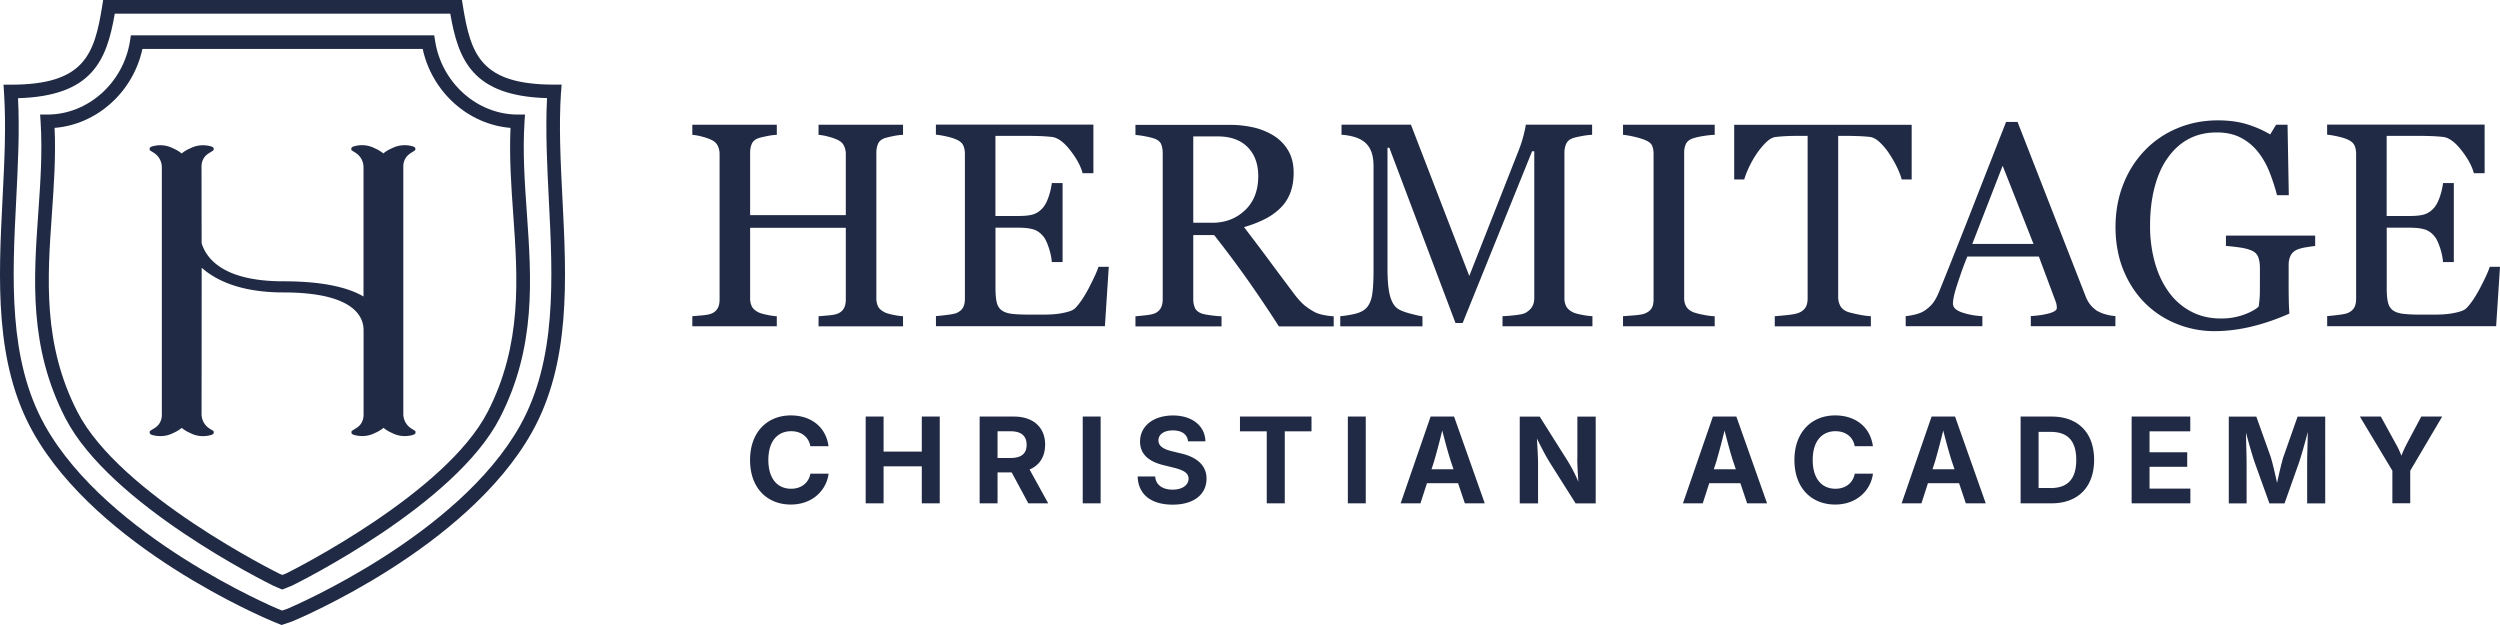
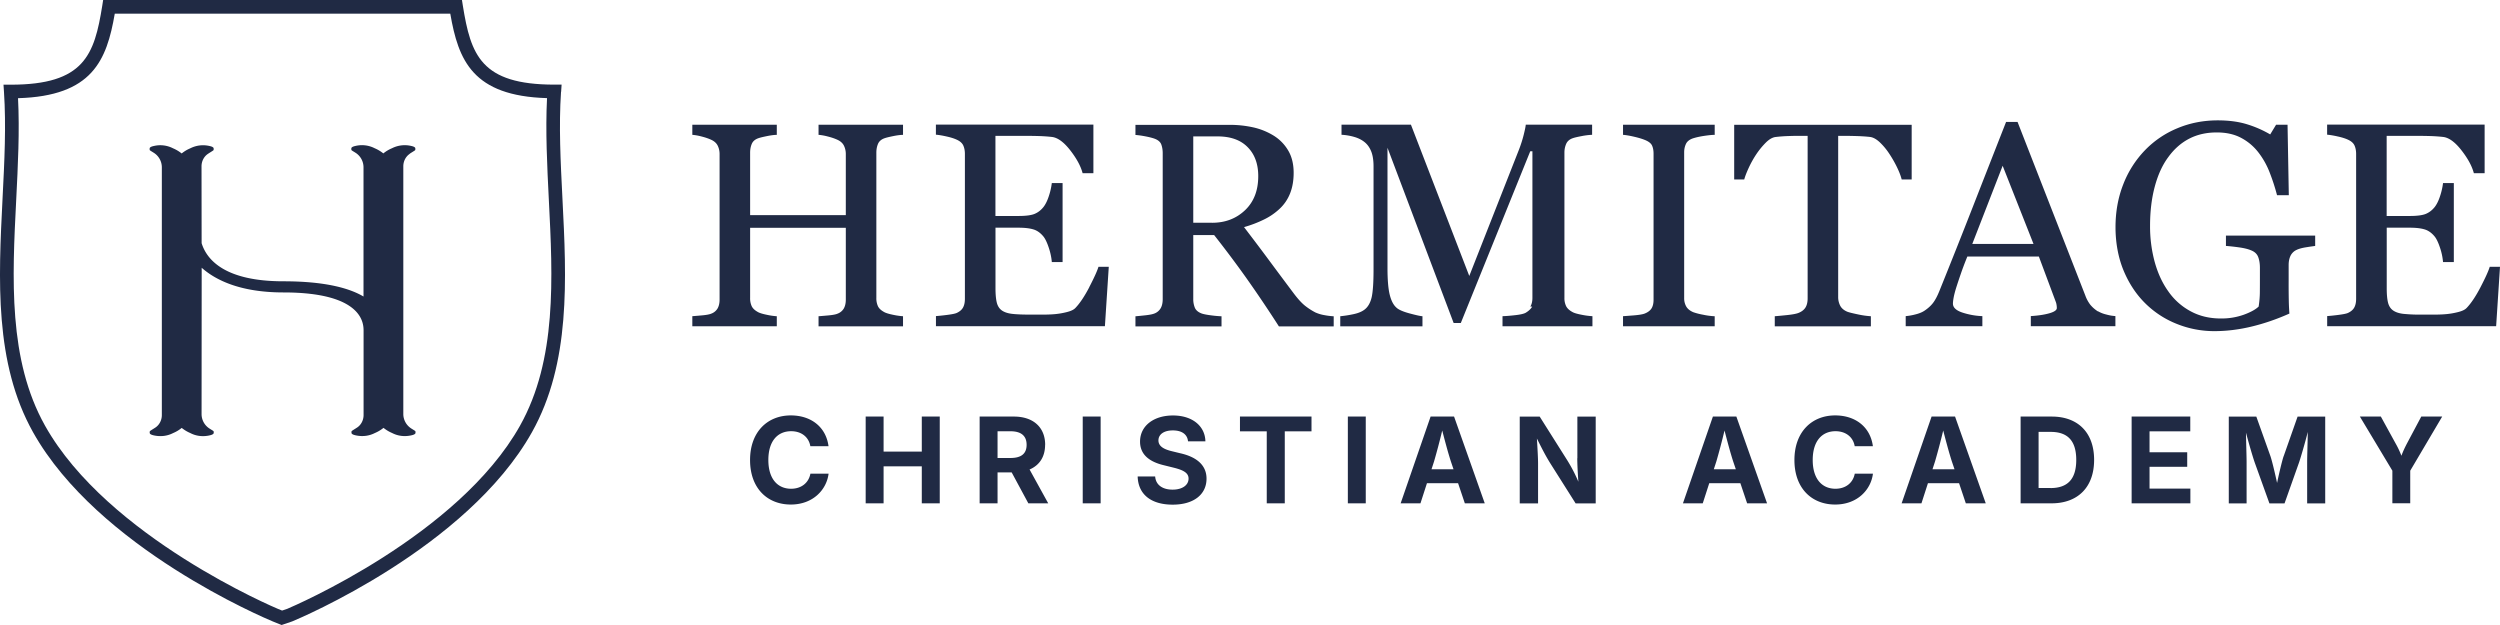
<svg xmlns="http://www.w3.org/2000/svg" width="200" height="50" viewBox="0 0 200 50" fill="none">
-   <path d="M41.96 9.741 42 9.164h-.583c-3.238 0-6.079-2.527-6.607-5.88l-.072-.46H10.471l-.072.46c-.529 3.353-3.37 5.88-6.607 5.88H3.21l.038.577c.156 2.419-.017 4.896-.186 7.298-.372 5.277-.757 10.737 2.168 16.411 3.576 6.942 16.096 13.144 16.65 13.416l.693.297.782-.31c.529-.26 13.049-6.46 16.624-13.403 2.925-5.678 2.54-11.134 2.169-16.41-.17-2.399-.343-4.88-.186-7.299zm-2.954 23.22C35.66 39.464 23.447 45.602 22.89 45.878l-.3.117-.25-.104c-.126-.063-12.726-6.306-16.138-12.926-2.785-5.41-2.413-10.716-2.05-15.846.157-2.256.322-4.582.216-6.888 3.381-.268 6.281-2.866 7.025-6.314h22.424c.744 3.448 3.643 6.042 7.025 6.314-.106 2.31.055 4.636.215 6.888.364 5.13.736 10.436-2.05 15.846v-.004z" fill="#202A44" />
  <path d="m44.89 7.348.038-.578h-.583c-5.88 0-6.683-2.385-7.317-6.314L36.956 0H8.251L8.18.46C7.55 4.39 6.742 6.775.863 6.775H.28l.038.577c.181 2.712.038 5.544-.115 8.545-.325 6.46-.663 13.139 2.44 18.68 5.194 9.268 18.61 14.9 19.181 15.139l.706.284.85-.289c.566-.234 13.982-5.87 19.177-15.135 3.102-5.54 2.768-12.218 2.439-18.68-.152-3-.296-5.832-.114-8.544l.008-.004zm-3.284 26.7c-4.929 8.797-18.096 14.433-18.628 14.659l-.41.138-.321-.13c-.136-.054-13.636-5.728-18.645-14.662C.647 28.785.977 22.261 1.298 15.955c.135-2.703.28-5.49.144-8.1 5.943-.172 7.093-3.014 7.74-6.763h26.84c.647 3.75 1.797 6.586 7.74 6.758-.132 2.615.008 5.402.143 8.101.322 6.306.651 12.83-2.303 18.102l.004-.004z" fill="#202A44" />
-   <path d="M32.772 12.302c.156-.104.317-.196.427-.276.042-.03.038-.18.004-.217-.076-.084-.237-.118-.33-.139a2.257 2.257 0 0 0-1.513.189 2.8 2.8 0 0 0-.693.414 2.94 2.94 0 0 0-.694-.414 2.23 2.23 0 0 0-1.513-.189c-.093.021-.253.055-.33.139-.033.037-.037.188.005.217.08.059.186.117.296.188.405.252.65.695.65 1.172v10.336c-1.065-.632-2.97-1.218-6.407-1.218-4.747 0-6.15-1.77-6.544-3.05l-.008-6.152c0-.393.186-.774.516-.995.156-.105.317-.197.426-.277.043-.029.039-.18.005-.217-.076-.084-.237-.118-.33-.138a2.258 2.258 0 0 0-1.513.188c-.19.084-.385.171-.693.414a2.94 2.94 0 0 0-.694-.414 2.23 2.23 0 0 0-1.513-.188c-.093.02-.253.054-.33.138-.033.037-.038.188.005.217.08.059.186.118.296.189.405.25.65.694.65 1.171v19.818c0 .393-.185.774-.515.996-.157.104-.317.196-.427.276-.042.03-.038.18-.004.218.076.083.236.117.33.138.579.12 1.098.025 1.513-.189a2.8 2.8 0 0 0 .693-.414c.308.239.503.33.693.414.41.214.934.314 1.513.189.093-.021.254-.055.33-.139.034-.037.038-.188-.004-.217-.08-.059-.186-.117-.296-.188a1.372 1.372 0 0 1-.647-1.172l.009-11.7c1.069.95 3.026 1.975 6.543 1.975 6.446 0 6.408 2.557 6.408 3.088v6.72c0 .394-.182.775-.512.996-.156.105-.317.197-.427.277-.042.029-.038.18-.004.217.076.084.237.117.33.138.579.122 1.099.025 1.513-.188a2.8 2.8 0 0 0 .693-.414c.309.238.503.33.694.414.41.213.934.314 1.513.188.093-.02.253-.054.33-.138.033-.037.038-.188-.005-.217-.08-.059-.186-.117-.296-.189a1.377 1.377 0 0 1-.65-1.171V13.302c0-.393.185-.774.515-.995l-.008-.005zM62.144 25.3a5.493 5.493 0 0 1-.786-.114c-.334-.067-.562-.138-.693-.205-.262-.138-.435-.297-.524-.477a1.516 1.516 0 0 1-.131-.67v-5.61h7.655v5.736c0 .297-.055.536-.161.72a.977.977 0 0 1-.503.414c-.131.059-.368.105-.719.138-.346.03-.612.055-.798.067v.808h6.758v-.808a5.493 5.493 0 0 1-.786-.113c-.334-.067-.562-.138-.693-.205-.262-.138-.436-.297-.524-.477a1.514 1.514 0 0 1-.131-.67V12.21c0-.25.042-.481.13-.694.09-.214.263-.364.525-.457.152-.054.385-.108.693-.171.309-.063.57-.096.786-.1V9.98h-6.758v.807c.215.017.469.06.765.139.296.075.545.163.752.259.245.113.418.272.516.473.097.2.148.423.148.665v4.888H60.01v-5c0-.252.042-.482.13-.695.09-.214.263-.364.525-.457.152-.054.385-.108.693-.171.309-.063.57-.096.786-.1V9.98h-6.758v.807c.215.017.469.06.765.139.295.075.545.163.752.259.245.113.418.272.516.473.097.2.148.423.148.665v11.633c0 .297-.055.536-.161.72a.976.976 0 0 1-.503.414c-.131.058-.368.105-.719.138-.346.03-.612.054-.798.067v.808h6.758v-.808.004zM87.138 22.985c-.385.737-.757 1.289-1.108 1.653-.13.138-.35.243-.659.322-.308.08-.609.134-.9.163-.284.03-.63.046-1.044.046h-.998c-.634 0-1.124-.02-1.47-.062-.343-.042-.618-.134-.817-.276-.198-.143-.334-.356-.401-.636-.068-.28-.102-.662-.102-1.147v-4.833h1.835c.499 0 .896.046 1.2.138.305.092.57.284.808.577.143.18.283.477.418.88.135.405.216.79.245 1.154h.862v-6.318h-.862a5.398 5.398 0 0 1-.236 1.037c-.119.369-.263.662-.432.88-.207.259-.444.438-.718.551-.27.11-.702.164-1.29.164h-1.834V10.87h2.557c.423 0 .795.009 1.125.021.33.017.613.038.85.067.46.059.942.414 1.45 1.063.506.649.84 1.26.992 1.833h.863V9.967h-12.6v.808c.207.017.481.059.832.138.347.075.626.163.833.26.266.12.444.28.528.472.085.193.127.415.127.666v11.586c0 .28-.046.51-.144.695-.097.184-.266.33-.511.444-.114.054-.364.104-.744.154-.385.05-.69.08-.917.097v.807h13.517l.309-4.75h-.824c-.106.348-.356.892-.74 1.633v.008zM105.204 24.981a5.103 5.103 0 0 1-.808-.527c-.27-.218-.575-.552-.913-1.004a491.21 491.21 0 0 1-1.957-2.624c-.532-.72-1.2-1.607-2.003-2.657a9.453 9.453 0 0 0 1.593-.607 4.99 4.99 0 0 0 1.239-.845c.376-.347.659-.762.849-1.239.19-.477.288-1.025.288-1.648 0-.69-.14-1.277-.423-1.766a3.458 3.458 0 0 0-1.137-1.189 5.33 5.33 0 0 0-1.64-.678 8.694 8.694 0 0 0-1.94-.209h-7.516v.808c.216.017.474.05.782.109.305.058.554.121.744.188.284.105.465.26.541.464.076.205.114.44.114.703v11.658c0 .297-.05.54-.156.728a.977.977 0 0 1-.499.431c-.14.059-.38.11-.727.147-.346.038-.613.063-.799.08v.807h6.886v-.808a9.082 9.082 0 0 1-.87-.08c-.343-.045-.584-.095-.724-.146-.274-.104-.456-.259-.54-.46a1.795 1.795 0 0 1-.127-.699v-5.113h1.67a88.26 88.26 0 0 1 2.548 3.398 102.94 102.94 0 0 1 2.633 3.908h4.384v-.808a5.502 5.502 0 0 1-.744-.092 2.938 2.938 0 0 1-.744-.226l-.004-.004zm-8.239-7.16h-1.504v-6.908h1.952c1.032 0 1.835.285 2.397.858.566.569.85 1.343.85 2.318 0 1.15-.351 2.059-1.057 2.728-.706.67-1.585 1.005-2.638 1.005zM122.576 24.53c-.11.183-.283.35-.524.493-.152.084-.435.146-.845.192-.41.047-.744.072-1.006.08v.808h7.194v-.808a5.905 5.905 0 0 1-.837-.109c-.351-.067-.596-.134-.736-.209-.262-.138-.435-.297-.528-.477a1.456 1.456 0 0 1-.14-.67V12.206c0-.251.047-.481.14-.695.093-.213.266-.364.528-.456.153-.054.398-.108.727-.171a5.69 5.69 0 0 1 .82-.1v-.808h-5.309c-.008.138-.063.406-.164.811-.102.406-.229.796-.372 1.168l-3.982 10.122-4.667-12.101h-5.554v.807c.338.017.677.072 1.023.172.343.1.634.251.871.456.215.188.38.435.494.737.115.3.174.694.174 1.171v8.248c0 1.029-.051 1.765-.148 2.205-.102.44-.283.766-.55.979-.207.167-.498.293-.879.377-.38.083-.74.138-1.086.171v.808h6.577v-.808c-.161-.008-.503-.084-1.032-.226-.528-.142-.874-.297-1.044-.456-.245-.213-.426-.56-.545-1.046-.118-.485-.177-1.193-.177-2.126v-9.624h.148l5.292 14.018h.574l5.555-13.738h.173v11.725c0 .28-.055.515-.165.7v.003zM137.176 25.3a5.537 5.537 0 0 1-.926-.122 5.03 5.03 0 0 1-.786-.201c-.266-.113-.457-.268-.567-.46a1.327 1.327 0 0 1-.164-.666V12.185c0-.25.05-.477.148-.682.101-.205.295-.351.583-.444.245-.075.532-.138.862-.188.33-.05.613-.08.85-.084V9.98h-7.334v.807c.224.017.507.063.854.143.347.08.638.163.866.255.313.121.512.272.596.448.085.18.127.397.127.665v11.679c0 .301-.059.54-.173.711-.114.172-.3.306-.55.402-.16.059-.435.105-.824.138-.389.03-.689.054-.896.067v.808h7.334v-.808.004zM152.934 14.357V9.984h-14.199v4.373h.804c.067-.251.19-.565.367-.95.178-.38.381-.745.609-1.084.228-.339.482-.644.752-.916.271-.268.533-.419.787-.448.321-.038.659-.063 1.01-.075.351-.013.647-.017.883-.017h.664v12.997c0 .31-.059.556-.178.745-.118.184-.304.326-.558.427-.169.066-.473.125-.913.171-.439.046-.765.075-.98.092v.808h7.688v-.808a6.868 6.868 0 0 1-1.027-.146c-.439-.092-.727-.163-.866-.218-.267-.113-.457-.276-.562-.481a1.502 1.502 0 0 1-.161-.686V10.87h.668c.304 0 .638.009 1.002.021.359.017.659.038.896.067.253.038.515.188.786.448.27.26.524.565.752.916.22.335.423.686.605 1.063.182.377.304.699.372.97h.799zM167.829 24.91a2.603 2.603 0 0 1-.609-.536 2.711 2.711 0 0 1-.388-.715l-5.428-13.905h-.917c-.773 1.97-1.653 4.214-2.638 6.737a630.003 630.003 0 0 1-2.709 6.816c-.161.394-.325.703-.495.925-.169.222-.405.44-.71.64-.19.122-.435.218-.735.29a4.66 4.66 0 0 1-.744.129v.807h6.133v-.807a5.82 5.82 0 0 1-1.631-.297c-.482-.168-.723-.402-.723-.703 0-.13.021-.297.059-.498.038-.205.106-.469.207-.795a44.4 44.4 0 0 1 .364-1.092c.135-.394.308-.858.524-1.386h5.719l1.348 3.612c.03.075.055.163.068.26.017.1.021.18.021.25 0 .168-.199.306-.592.419-.393.113-.888.188-1.488.226v.807h6.767v-.807a3.413 3.413 0 0 1-.71-.122 2.485 2.485 0 0 1-.689-.267l-.004.012zm-10.047-5.394 2.43-6.255 2.469 6.255h-4.899zM183.152 25.082a19.85 19.85 0 0 1-.043-.783 61.034 61.034 0 0 1-.017-1.841v-1.251c0-.28.047-.523.144-.733a1 1 0 0 1 .486-.48c.19-.093.444-.16.753-.21.308-.05.558-.084.739-.109v-.828h-7.139v.828c.245.017.583.05 1.015.11.431.058.773.141 1.027.254.274.113.456.293.545.54.089.247.131.527.131.845v.887c0 .28 0 .62-.004 1.021 0 .402-.038.8-.097 1.193-.233.226-.622.444-1.18.649a5.283 5.283 0 0 1-1.843.305c-.904 0-1.712-.192-2.426-.581a5.12 5.12 0 0 1-1.779-1.59c-.474-.662-.837-1.444-1.087-2.348a10.869 10.869 0 0 1-.372-2.896c0-1.159.127-2.21.381-3.15.253-.942.613-1.725 1.082-2.352.473-.653 1.035-1.143 1.678-1.473.642-.33 1.374-.494 2.194-.494.752 0 1.395.142 1.936.427.541.284.997.665 1.373 1.142a6.32 6.32 0 0 1 .918 1.62c.236.602.435 1.213.596 1.832h.942l-.101-5.636h-.918l-.469.774a8.687 8.687 0 0 0-1.8-.795c-.681-.218-1.48-.33-2.397-.33-1.15 0-2.223.209-3.229.631a7.672 7.672 0 0 0-2.6 1.766 8.16 8.16 0 0 0-1.737 2.737c-.41 1.05-.613 2.188-.613 3.414s.216 2.427.642 3.457c.427 1.029 1.006 1.908 1.733 2.627a7.515 7.515 0 0 0 2.524 1.65 8.031 8.031 0 0 0 3.005.58c.972 0 1.961-.12 2.972-.363 1.01-.243 2.024-.59 3.043-1.046h-.008zM199.176 21.353c-.106.348-.355.891-.74 1.632-.385.74-.757 1.289-1.107 1.653-.131.138-.351.243-.66.322-.308.08-.608.134-.9.163-.283.03-.63.046-1.044.046h-.998a13.11 13.11 0 0 1-1.471-.062c-.342-.042-.617-.134-.815-.276-.199-.143-.334-.356-.402-.636s-.101-.662-.101-1.147v-4.833h1.834c.499 0 .896.046 1.2.138.305.092.571.284.808.577.143.18.283.477.418.88a4.9 4.9 0 0 1 .245 1.154h.863v-6.318h-.863a5.424 5.424 0 0 1-.236 1.037c-.119.369-.262.662-.431.88-.208.259-.444.438-.719.551-.271.11-.702.164-1.289.164h-1.835V10.87h2.558c.422 0 .794.009 1.124.021.33.017.613.038.85.067.46.059.942.414 1.449 1.063.508.649.842 1.26.994 1.833h.862V9.967h-12.6v.808c.207.017.481.059.832.138.347.075.626.163.833.26.266.12.444.28.528.472.085.193.127.415.127.666v11.586c0 .28-.046.51-.144.695-.097.184-.266.33-.511.444-.114.054-.364.104-.744.154-.385.05-.689.08-.917.097v.807h13.517l.309-4.75h-.824v.01zM63.29 39.1c-1.082 0-1.822-.791-1.822-2.298 0-1.506.731-2.305 1.826-2.305.799 0 1.403.447 1.534 1.2h1.454c-.207-1.56-1.42-2.464-3.018-2.464-1.851 0-3.259 1.301-3.259 3.57 0 2.267 1.391 3.56 3.26 3.56 1.77 0 2.861-1.18 3.022-2.469h-1.454c-.144.754-.744 1.206-1.543 1.206zM73.743 36.129h-3.056v-2.804h-1.433v6.942h1.433v-2.958h3.056v2.958h1.437v-6.942h-1.437v2.803zM83.613 35.585c0-1.365-.913-2.26-2.507-2.26h-2.735v6.942h1.433V37.79h1.129l1.335 2.477h1.59l-1.492-2.707c.799-.34 1.242-1.026 1.242-1.975h.005zm-2.773 1.054h-1.036v-2.138h1.032c.879 0 1.293.385 1.293 1.084 0 .698-.414 1.054-1.29 1.054zM88.05 33.325h-1.432v6.942h1.433v-6.942zM94.43 36.263l-.635-.155c-.592-.139-1.12-.36-1.12-.875 0-.464.414-.8 1.15-.8.735 0 1.166.323 1.217.875h1.39c-.025-1.221-1.039-2.07-2.594-2.07-1.556 0-2.634.84-2.634 2.091 0 1.013.71 1.603 1.898 1.888l.773.192c.761.188 1.21.406 1.21.879 0 .527-.508.883-1.277.883-.77 0-1.344-.348-1.395-1.055h-1.4c.043 1.477 1.121 2.256 2.803 2.256 1.683 0 2.706-.816 2.706-2.08 0-1.163-.913-1.762-2.093-2.03zM99.197 34.505h2.143v5.762h1.442v-5.762h2.138v-1.18h-5.723v1.18zM109.261 33.325h-1.433v6.942h1.433v-6.942zM114.448 33.325l-2.397 6.942h1.585l.52-1.611h2.49l.541 1.611h1.593l-2.455-6.942h-1.881.004zm.072 4.218.203-.624a54.25 54.25 0 0 0 .655-2.477c.245.946.465 1.766.693 2.477l.211.624h-1.762zM126.182 36.656c0 .456.038 1.2.088 1.883a12.187 12.187 0 0 0-.879-1.7l-2.215-3.51h-1.597v6.942h1.466v-3.193c0-.41-.042-1.155-.093-1.996.436.867.693 1.377 1.082 2l2.017 3.19h1.606v-6.943h-1.467v3.331l-.008-.004zM137.032 33.325l-2.397 6.942h1.585l.52-1.611h2.49l.541 1.611h1.594l-2.456-6.942h-1.881.004zm.072 4.218.203-.624a54.25 54.25 0 0 0 .655-2.477c.245.946.465 1.766.693 2.477l.212.624h-1.763zM146.838 39.1c-1.082 0-1.821-.791-1.821-2.298 0-1.506.731-2.305 1.826-2.305.799 0 1.403.447 1.534 1.2h1.454c-.207-1.56-1.42-2.464-3.018-2.464-1.851 0-3.259 1.301-3.259 3.57 0 2.267 1.391 3.56 3.259 3.56 1.771 0 2.862-1.18 3.022-2.469h-1.454c-.143.754-.744 1.206-1.543 1.206zM154.527 33.325l-2.397 6.942h1.586l.519-1.611h2.49l.541 1.611h1.594l-2.456-6.942h-1.881.004zm.072 4.218.203-.624a54.25 54.25 0 0 0 .655-2.477c.245.946.465 1.766.693 2.477l.212.624h-1.763zM164.139 33.325h-2.49v6.942h2.465c2.13 0 3.415-1.306 3.415-3.477 0-2.172-1.285-3.465-3.394-3.465h.004zm-.093 5.716h-.959v-4.49h.968c1.339 0 2.045.69 2.045 2.243 0 1.552-.706 2.251-2.058 2.251l.004-.004zM171.963 37.342h3.014v-1.16h-3.014v-1.677h3.259v-1.18h-4.692v6.942h4.7v-1.18h-3.267v-1.745zM182.682 36.514c-.139.443-.359 1.368-.515 2.121-.165-.753-.381-1.682-.524-2.121l-1.137-3.185h-2.203v6.942h1.425v-3.276c0-.523-.038-1.54-.051-2.385.249.933.533 1.904.698 2.385l1.179 3.276h1.209l1.162-3.276c.165-.494.461-1.507.698-2.44-.013.875-.051 1.92-.051 2.44v3.276h1.445V33.33h-2.21l-1.12 3.184h-.005zM192.552 35.488c-.165.314-.3.603-.439.971a7.118 7.118 0 0 0-.457-.97l-1.188-2.164h-1.678l2.6 4.33v2.608h1.429v-2.607l2.557-4.331h-1.674l-1.15 2.163z" fill="#202A44" />
+   <path d="M32.772 12.302c.156-.104.317-.196.427-.276.042-.03.038-.18.004-.217-.076-.084-.237-.118-.33-.139a2.257 2.257 0 0 0-1.513.189 2.8 2.8 0 0 0-.693.414 2.94 2.94 0 0 0-.694-.414 2.23 2.23 0 0 0-1.513-.189c-.093.021-.253.055-.33.139-.033.037-.037.188.005.217.08.059.186.117.296.188.405.252.65.695.65 1.172v10.336c-1.065-.632-2.97-1.218-6.407-1.218-4.747 0-6.15-1.77-6.544-3.05l-.008-6.152c0-.393.186-.774.516-.995.156-.105.317-.197.426-.277.043-.029.039-.18.005-.217-.076-.084-.237-.118-.33-.138a2.258 2.258 0 0 0-1.513.188c-.19.084-.385.171-.693.414a2.94 2.94 0 0 0-.694-.414 2.23 2.23 0 0 0-1.513-.188c-.093.02-.253.054-.33.138-.033.037-.038.188.005.217.08.059.186.118.296.189.405.25.65.694.65 1.171v19.818c0 .393-.185.774-.515.996-.157.104-.317.196-.427.276-.042.03-.038.18-.004.218.076.083.236.117.33.138.579.12 1.098.025 1.513-.189a2.8 2.8 0 0 0 .693-.414c.308.239.503.33.693.414.41.214.934.314 1.513.189.093-.021.254-.055.33-.139.034-.037.038-.188-.004-.217-.08-.059-.186-.117-.296-.188a1.372 1.372 0 0 1-.647-1.172l.009-11.7c1.069.95 3.026 1.975 6.543 1.975 6.446 0 6.408 2.557 6.408 3.088v6.72c0 .394-.182.775-.512.996-.156.105-.317.197-.427.277-.042.029-.038.18-.004.217.076.084.237.117.33.138.579.122 1.099.025 1.513-.188a2.8 2.8 0 0 0 .693-.414c.309.238.503.33.694.414.41.213.934.314 1.513.188.093-.02.253-.054.33-.138.033-.037.038-.188-.005-.217-.08-.059-.186-.117-.296-.189a1.377 1.377 0 0 1-.65-1.171V13.302c0-.393.185-.774.515-.995l-.008-.005zM62.144 25.3a5.493 5.493 0 0 1-.786-.114c-.334-.067-.562-.138-.693-.205-.262-.138-.435-.297-.524-.477a1.516 1.516 0 0 1-.131-.67v-5.61h7.655v5.736c0 .297-.055.536-.161.72a.977.977 0 0 1-.503.414c-.131.059-.368.105-.719.138-.346.03-.612.055-.798.067v.808h6.758v-.808a5.493 5.493 0 0 1-.786-.113c-.334-.067-.562-.138-.693-.205-.262-.138-.436-.297-.524-.477a1.514 1.514 0 0 1-.131-.67V12.21c0-.25.042-.481.13-.694.09-.214.263-.364.525-.457.152-.054.385-.108.693-.171.309-.063.57-.096.786-.1V9.98h-6.758v.807c.215.017.469.06.765.139.296.075.545.163.752.259.245.113.418.272.516.473.097.2.148.423.148.665v4.888H60.01v-5c0-.252.042-.482.13-.695.09-.214.263-.364.525-.457.152-.054.385-.108.693-.171.309-.063.57-.096.786-.1V9.98h-6.758v.807c.215.017.469.06.765.139.295.075.545.163.752.259.245.113.418.272.516.473.097.2.148.423.148.665v11.633c0 .297-.055.536-.161.72a.976.976 0 0 1-.503.414c-.131.058-.368.105-.719.138-.346.03-.612.054-.798.067v.808h6.758v-.808.004zM87.138 22.985c-.385.737-.757 1.289-1.108 1.653-.13.138-.35.243-.659.322-.308.08-.609.134-.9.163-.284.03-.63.046-1.044.046h-.998c-.634 0-1.124-.02-1.47-.062-.343-.042-.618-.134-.817-.276-.198-.143-.334-.356-.401-.636-.068-.28-.102-.662-.102-1.147v-4.833h1.835c.499 0 .896.046 1.2.138.305.092.57.284.808.577.143.18.283.477.418.88.135.405.216.79.245 1.154h.862v-6.318h-.862a5.398 5.398 0 0 1-.236 1.037c-.119.369-.263.662-.432.88-.207.259-.444.438-.718.551-.27.11-.702.164-1.29.164h-1.834V10.87h2.557c.423 0 .795.009 1.125.021.33.017.613.038.85.067.46.059.942.414 1.45 1.063.506.649.84 1.26.992 1.833h.863V9.967h-12.6v.808c.207.017.481.059.832.138.347.075.626.163.833.26.266.12.444.28.528.472.085.193.127.415.127.666v11.586c0 .28-.046.51-.144.695-.097.184-.266.33-.511.444-.114.054-.364.104-.744.154-.385.05-.69.08-.917.097v.807h13.517l.309-4.75h-.824c-.106.348-.356.892-.74 1.633v.008zM105.204 24.981a5.103 5.103 0 0 1-.808-.527c-.27-.218-.575-.552-.913-1.004a491.21 491.21 0 0 1-1.957-2.624c-.532-.72-1.2-1.607-2.003-2.657a9.453 9.453 0 0 0 1.593-.607 4.99 4.99 0 0 0 1.239-.845c.376-.347.659-.762.849-1.239.19-.477.288-1.025.288-1.648 0-.69-.14-1.277-.423-1.766a3.458 3.458 0 0 0-1.137-1.189 5.33 5.33 0 0 0-1.64-.678 8.694 8.694 0 0 0-1.94-.209h-7.516v.808c.216.017.474.05.782.109.305.058.554.121.744.188.284.105.465.26.541.464.076.205.114.44.114.703v11.658c0 .297-.05.54-.156.728a.977.977 0 0 1-.499.431c-.14.059-.38.11-.727.147-.346.038-.613.063-.799.08v.807h6.886v-.808a9.082 9.082 0 0 1-.87-.08c-.343-.045-.584-.095-.724-.146-.274-.104-.456-.259-.54-.46a1.795 1.795 0 0 1-.127-.699v-5.113h1.67a88.26 88.26 0 0 1 2.548 3.398 102.94 102.94 0 0 1 2.633 3.908h4.384v-.808a5.502 5.502 0 0 1-.744-.092 2.938 2.938 0 0 1-.744-.226l-.004-.004zm-8.239-7.16h-1.504v-6.908h1.952c1.032 0 1.835.285 2.397.858.566.569.85 1.343.85 2.318 0 1.15-.351 2.059-1.057 2.728-.706.67-1.585 1.005-2.638 1.005zM122.576 24.53c-.11.183-.283.35-.524.493-.152.084-.435.146-.845.192-.41.047-.744.072-1.006.08v.808h7.194v-.808a5.905 5.905 0 0 1-.837-.109c-.351-.067-.596-.134-.736-.209-.262-.138-.435-.297-.528-.477a1.456 1.456 0 0 1-.14-.67V12.206c0-.251.047-.481.14-.695.093-.213.266-.364.528-.456.153-.054.398-.108.727-.171a5.69 5.69 0 0 1 .82-.1v-.808h-5.309c-.008.138-.063.406-.164.811-.102.406-.229.796-.372 1.168l-3.982 10.122-4.667-12.101h-5.554v.807c.338.017.677.072 1.023.172.343.1.634.251.871.456.215.188.38.435.494.737.115.3.174.694.174 1.171v8.248c0 1.029-.051 1.765-.148 2.205-.102.44-.283.766-.55.979-.207.167-.498.293-.879.377-.38.083-.74.138-1.086.171v.808h6.577v-.808c-.161-.008-.503-.084-1.032-.226-.528-.142-.874-.297-1.044-.456-.245-.213-.426-.56-.545-1.046-.118-.485-.177-1.193-.177-2.126v-9.624l5.292 14.018h.574l5.555-13.738h.173v11.725c0 .28-.055.515-.165.7v.003zM137.176 25.3a5.537 5.537 0 0 1-.926-.122 5.03 5.03 0 0 1-.786-.201c-.266-.113-.457-.268-.567-.46a1.327 1.327 0 0 1-.164-.666V12.185c0-.25.05-.477.148-.682.101-.205.295-.351.583-.444.245-.075.532-.138.862-.188.33-.05.613-.08.85-.084V9.98h-7.334v.807c.224.017.507.063.854.143.347.08.638.163.866.255.313.121.512.272.596.448.085.18.127.397.127.665v11.679c0 .301-.059.54-.173.711-.114.172-.3.306-.55.402-.16.059-.435.105-.824.138-.389.03-.689.054-.896.067v.808h7.334v-.808.004zM152.934 14.357V9.984h-14.199v4.373h.804c.067-.251.19-.565.367-.95.178-.38.381-.745.609-1.084.228-.339.482-.644.752-.916.271-.268.533-.419.787-.448.321-.038.659-.063 1.01-.075.351-.013.647-.017.883-.017h.664v12.997c0 .31-.059.556-.178.745-.118.184-.304.326-.558.427-.169.066-.473.125-.913.171-.439.046-.765.075-.98.092v.808h7.688v-.808a6.868 6.868 0 0 1-1.027-.146c-.439-.092-.727-.163-.866-.218-.267-.113-.457-.276-.562-.481a1.502 1.502 0 0 1-.161-.686V10.87h.668c.304 0 .638.009 1.002.021.359.017.659.038.896.067.253.038.515.188.786.448.27.26.524.565.752.916.22.335.423.686.605 1.063.182.377.304.699.372.97h.799zM167.829 24.91a2.603 2.603 0 0 1-.609-.536 2.711 2.711 0 0 1-.388-.715l-5.428-13.905h-.917c-.773 1.97-1.653 4.214-2.638 6.737a630.003 630.003 0 0 1-2.709 6.816c-.161.394-.325.703-.495.925-.169.222-.405.44-.71.64-.19.122-.435.218-.735.29a4.66 4.66 0 0 1-.744.129v.807h6.133v-.807a5.82 5.82 0 0 1-1.631-.297c-.482-.168-.723-.402-.723-.703 0-.13.021-.297.059-.498.038-.205.106-.469.207-.795a44.4 44.4 0 0 1 .364-1.092c.135-.394.308-.858.524-1.386h5.719l1.348 3.612c.03.075.055.163.068.26.017.1.021.18.021.25 0 .168-.199.306-.592.419-.393.113-.888.188-1.488.226v.807h6.767v-.807a3.413 3.413 0 0 1-.71-.122 2.485 2.485 0 0 1-.689-.267l-.004.012zm-10.047-5.394 2.43-6.255 2.469 6.255h-4.899zM183.152 25.082a19.85 19.85 0 0 1-.043-.783 61.034 61.034 0 0 1-.017-1.841v-1.251c0-.28.047-.523.144-.733a1 1 0 0 1 .486-.48c.19-.093.444-.16.753-.21.308-.05.558-.084.739-.109v-.828h-7.139v.828c.245.017.583.05 1.015.11.431.058.773.141 1.027.254.274.113.456.293.545.54.089.247.131.527.131.845v.887c0 .28 0 .62-.004 1.021 0 .402-.038.8-.097 1.193-.233.226-.622.444-1.18.649a5.283 5.283 0 0 1-1.843.305c-.904 0-1.712-.192-2.426-.581a5.12 5.12 0 0 1-1.779-1.59c-.474-.662-.837-1.444-1.087-2.348a10.869 10.869 0 0 1-.372-2.896c0-1.159.127-2.21.381-3.15.253-.942.613-1.725 1.082-2.352.473-.653 1.035-1.143 1.678-1.473.642-.33 1.374-.494 2.194-.494.752 0 1.395.142 1.936.427.541.284.997.665 1.373 1.142a6.32 6.32 0 0 1 .918 1.62c.236.602.435 1.213.596 1.832h.942l-.101-5.636h-.918l-.469.774a8.687 8.687 0 0 0-1.8-.795c-.681-.218-1.48-.33-2.397-.33-1.15 0-2.223.209-3.229.631a7.672 7.672 0 0 0-2.6 1.766 8.16 8.16 0 0 0-1.737 2.737c-.41 1.05-.613 2.188-.613 3.414s.216 2.427.642 3.457c.427 1.029 1.006 1.908 1.733 2.627a7.515 7.515 0 0 0 2.524 1.65 8.031 8.031 0 0 0 3.005.58c.972 0 1.961-.12 2.972-.363 1.01-.243 2.024-.59 3.043-1.046h-.008zM199.176 21.353c-.106.348-.355.891-.74 1.632-.385.74-.757 1.289-1.107 1.653-.131.138-.351.243-.66.322-.308.08-.608.134-.9.163-.283.03-.63.046-1.044.046h-.998a13.11 13.11 0 0 1-1.471-.062c-.342-.042-.617-.134-.815-.276-.199-.143-.334-.356-.402-.636s-.101-.662-.101-1.147v-4.833h1.834c.499 0 .896.046 1.2.138.305.092.571.284.808.577.143.18.283.477.418.88a4.9 4.9 0 0 1 .245 1.154h.863v-6.318h-.863a5.424 5.424 0 0 1-.236 1.037c-.119.369-.262.662-.431.88-.208.259-.444.438-.719.551-.271.11-.702.164-1.289.164h-1.835V10.87h2.558c.422 0 .794.009 1.124.021.33.017.613.038.85.067.46.059.942.414 1.449 1.063.508.649.842 1.26.994 1.833h.862V9.967h-12.6v.808c.207.017.481.059.832.138.347.075.626.163.833.26.266.12.444.28.528.472.085.193.127.415.127.666v11.586c0 .28-.046.51-.144.695-.097.184-.266.33-.511.444-.114.054-.364.104-.744.154-.385.05-.689.08-.917.097v.807h13.517l.309-4.75h-.824v.01zM63.29 39.1c-1.082 0-1.822-.791-1.822-2.298 0-1.506.731-2.305 1.826-2.305.799 0 1.403.447 1.534 1.2h1.454c-.207-1.56-1.42-2.464-3.018-2.464-1.851 0-3.259 1.301-3.259 3.57 0 2.267 1.391 3.56 3.26 3.56 1.77 0 2.861-1.18 3.022-2.469h-1.454c-.144.754-.744 1.206-1.543 1.206zM73.743 36.129h-3.056v-2.804h-1.433v6.942h1.433v-2.958h3.056v2.958h1.437v-6.942h-1.437v2.803zM83.613 35.585c0-1.365-.913-2.26-2.507-2.26h-2.735v6.942h1.433V37.79h1.129l1.335 2.477h1.59l-1.492-2.707c.799-.34 1.242-1.026 1.242-1.975h.005zm-2.773 1.054h-1.036v-2.138h1.032c.879 0 1.293.385 1.293 1.084 0 .698-.414 1.054-1.29 1.054zM88.05 33.325h-1.432v6.942h1.433v-6.942zM94.43 36.263l-.635-.155c-.592-.139-1.12-.36-1.12-.875 0-.464.414-.8 1.15-.8.735 0 1.166.323 1.217.875h1.39c-.025-1.221-1.039-2.07-2.594-2.07-1.556 0-2.634.84-2.634 2.091 0 1.013.71 1.603 1.898 1.888l.773.192c.761.188 1.21.406 1.21.879 0 .527-.508.883-1.277.883-.77 0-1.344-.348-1.395-1.055h-1.4c.043 1.477 1.121 2.256 2.803 2.256 1.683 0 2.706-.816 2.706-2.08 0-1.163-.913-1.762-2.093-2.03zM99.197 34.505h2.143v5.762h1.442v-5.762h2.138v-1.18h-5.723v1.18zM109.261 33.325h-1.433v6.942h1.433v-6.942zM114.448 33.325l-2.397 6.942h1.585l.52-1.611h2.49l.541 1.611h1.593l-2.455-6.942h-1.881.004zm.072 4.218.203-.624a54.25 54.25 0 0 0 .655-2.477c.245.946.465 1.766.693 2.477l.211.624h-1.762zM126.182 36.656c0 .456.038 1.2.088 1.883a12.187 12.187 0 0 0-.879-1.7l-2.215-3.51h-1.597v6.942h1.466v-3.193c0-.41-.042-1.155-.093-1.996.436.867.693 1.377 1.082 2l2.017 3.19h1.606v-6.943h-1.467v3.331l-.008-.004zM137.032 33.325l-2.397 6.942h1.585l.52-1.611h2.49l.541 1.611h1.594l-2.456-6.942h-1.881.004zm.072 4.218.203-.624a54.25 54.25 0 0 0 .655-2.477c.245.946.465 1.766.693 2.477l.212.624h-1.763zM146.838 39.1c-1.082 0-1.821-.791-1.821-2.298 0-1.506.731-2.305 1.826-2.305.799 0 1.403.447 1.534 1.2h1.454c-.207-1.56-1.42-2.464-3.018-2.464-1.851 0-3.259 1.301-3.259 3.57 0 2.267 1.391 3.56 3.259 3.56 1.771 0 2.862-1.18 3.022-2.469h-1.454c-.143.754-.744 1.206-1.543 1.206zM154.527 33.325l-2.397 6.942h1.586l.519-1.611h2.49l.541 1.611h1.594l-2.456-6.942h-1.881.004zm.072 4.218.203-.624a54.25 54.25 0 0 0 .655-2.477c.245.946.465 1.766.693 2.477l.212.624h-1.763zM164.139 33.325h-2.49v6.942h2.465c2.13 0 3.415-1.306 3.415-3.477 0-2.172-1.285-3.465-3.394-3.465h.004zm-.093 5.716h-.959v-4.49h.968c1.339 0 2.045.69 2.045 2.243 0 1.552-.706 2.251-2.058 2.251l.004-.004zM171.963 37.342h3.014v-1.16h-3.014v-1.677h3.259v-1.18h-4.692v6.942h4.7v-1.18h-3.267v-1.745zM182.682 36.514c-.139.443-.359 1.368-.515 2.121-.165-.753-.381-1.682-.524-2.121l-1.137-3.185h-2.203v6.942h1.425v-3.276c0-.523-.038-1.54-.051-2.385.249.933.533 1.904.698 2.385l1.179 3.276h1.209l1.162-3.276c.165-.494.461-1.507.698-2.44-.013.875-.051 1.92-.051 2.44v3.276h1.445V33.33h-2.21l-1.12 3.184h-.005zM192.552 35.488c-.165.314-.3.603-.439.971a7.118 7.118 0 0 0-.457-.97l-1.188-2.164h-1.678l2.6 4.33v2.608h1.429v-2.607l2.557-4.331h-1.674l-1.15 2.163z" fill="#202A44" />
</svg>